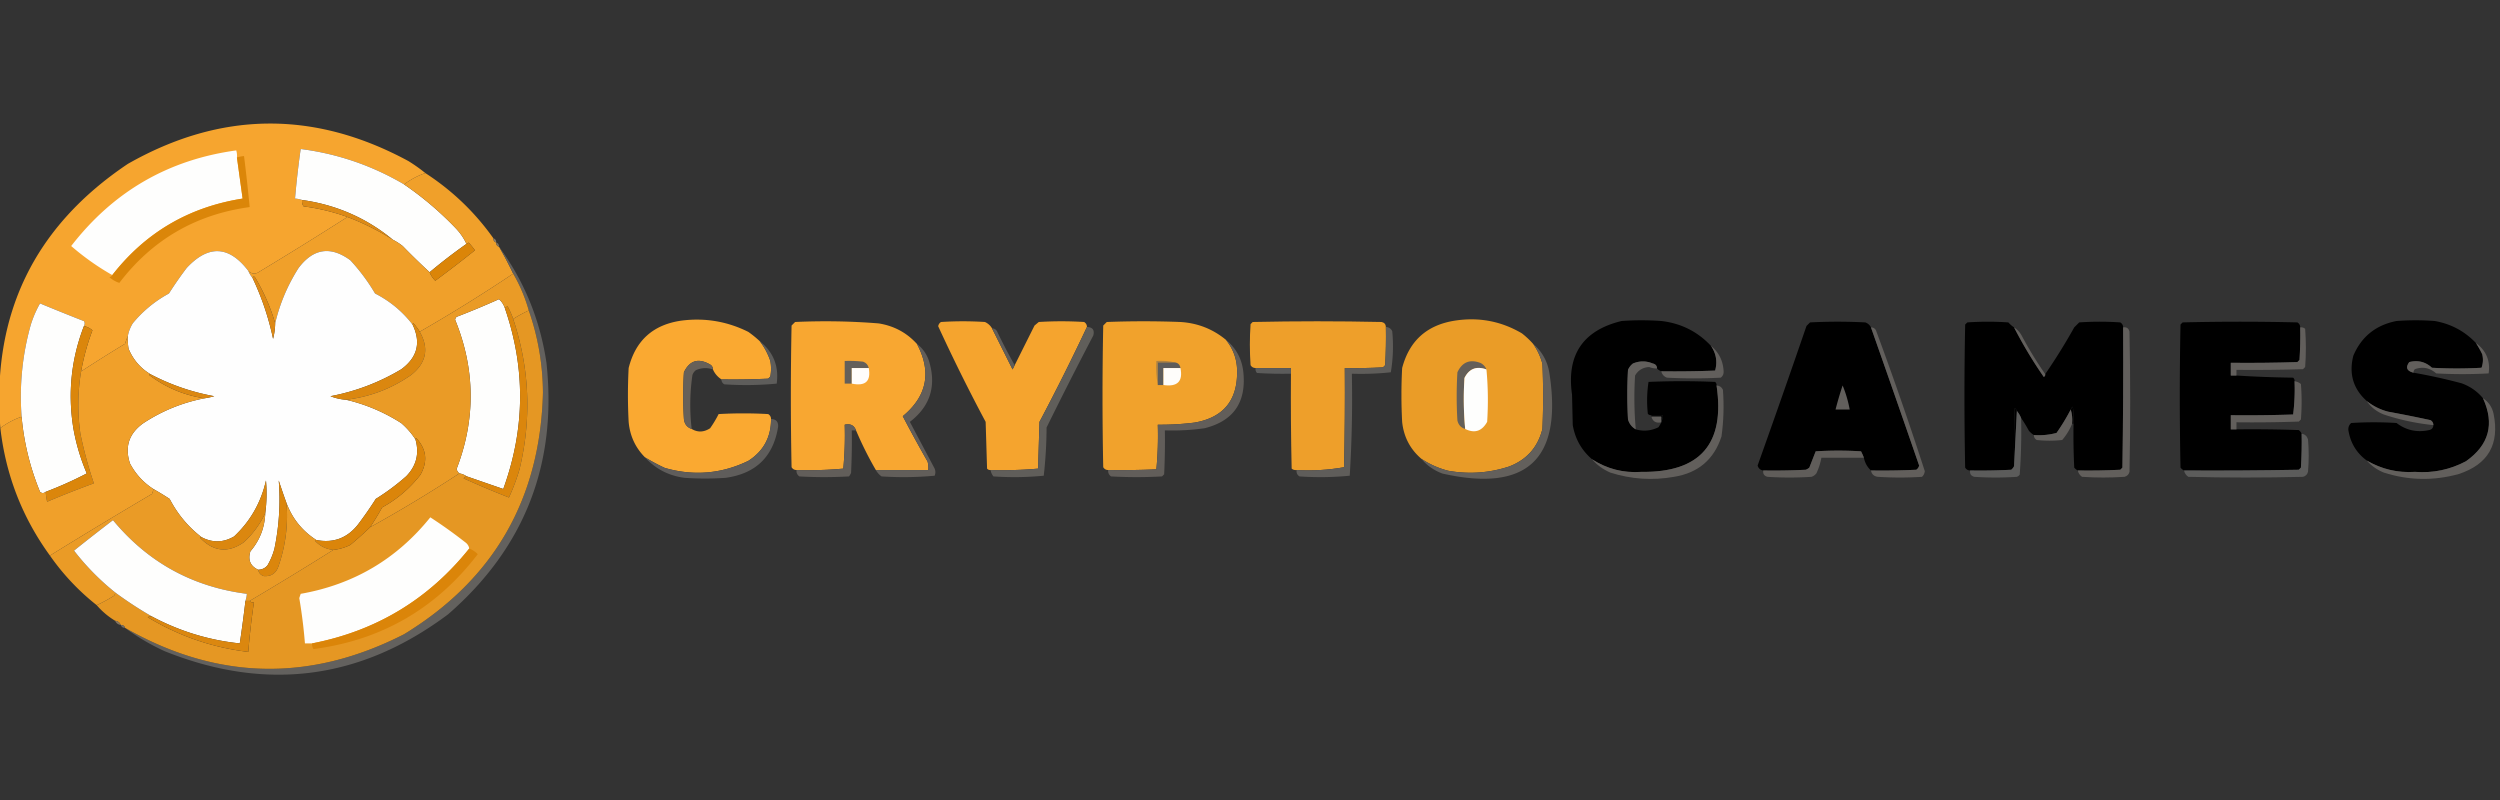
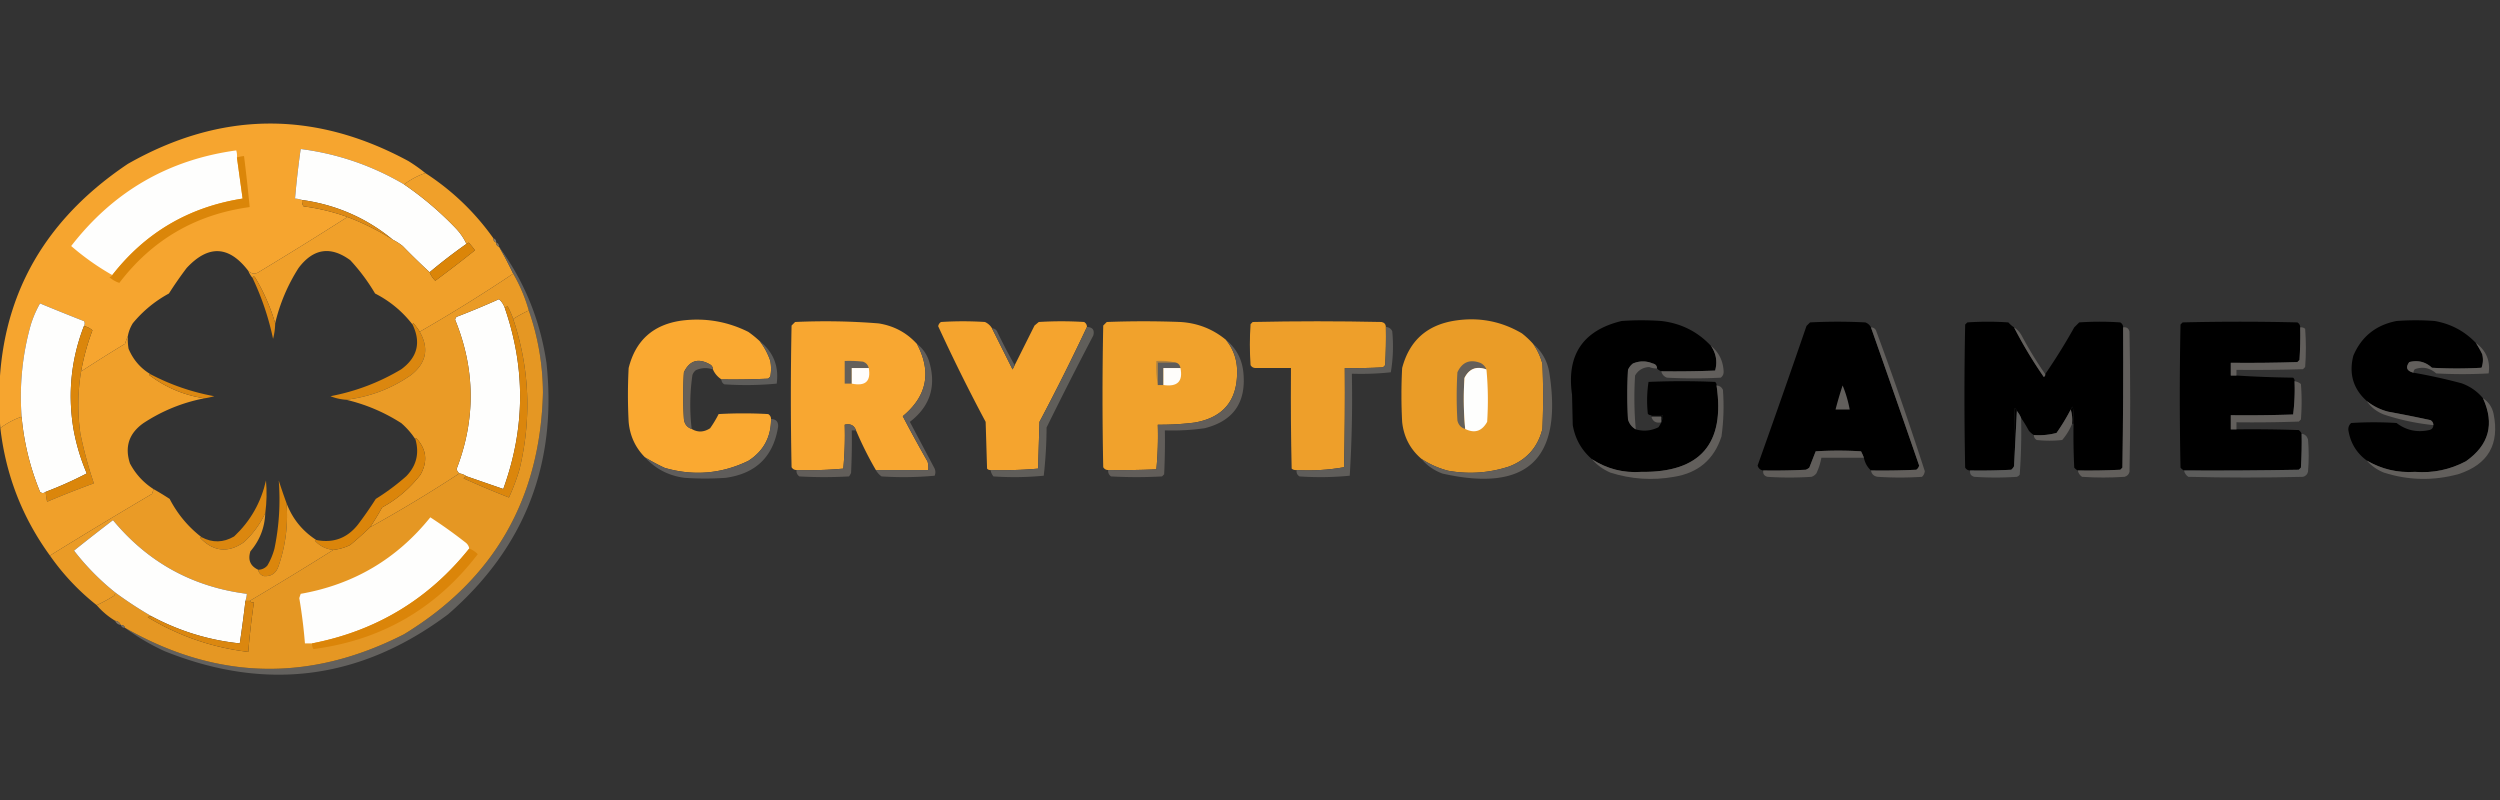
<svg xmlns="http://www.w3.org/2000/svg" xmlns:ns1="http://sodipodi.sourceforge.net/DTD/sodipodi-0.dtd" xmlns:ns2="http://www.inkscape.org/namespaces/inkscape" width="150" height="48" style="clip-rule:evenodd;fill-rule:evenodd;image-rendering:optimizeQuality;shape-rendering:geometricPrecision;text-rendering:geometricPrecision" version="1.1" id="svg77" ns1:docname="crypto.games-orange.svg" ns2:version="1.4 (86a8ad7, 2024-10-11)">
  <rect width="100%" height="100%" fill="#333333" stroke="none" />
  <defs id="defs77" />
  <ns1:namedview id="namedview77" pagecolor="#ffffff" bordercolor="#000000" borderopacity="0.25" ns2:showpageshadow="2" ns2:pageopacity="0.0" ns2:pagecheckerboard="0" ns2:deskcolor="#d1d1d1" ns2:zoom="6.4917353" ns2:cx="91.732021" ns2:cy="25.18587" ns2:window-width="3840" ns2:window-height="2054" ns2:window-x="-11" ns2:window-y="-11" ns2:window-maximized="1" ns2:current-layer="svg77" />
  <g id="g80" transform="matrix(0.085,0,0,0.085,-29.601,-8.443)">
    <g id="g79">
      <path style="opacity:1" fill="#f6a52f" d="m 1732.5,221.5 a 54.135,54.135 0 0 0 -15,8 c -22.56,-13.3 -46.9,-21.633 -73,-25 a 632.12,632.12 0 0 0 -4,35 c 1.72,0.129 3.38,0.462 5,1 -0.21,1.644 0.12,3.144 1,4.5 a 146.725,146.725 0 0 1 31,7.5 2813.407,2813.407 0 0 1 -62,38.5 c -2.85,2.063 -5.51,1.897 -8,-0.5 -13.65,-17.83 -28.15,-18.497 -43.5,-2 a 266.488,266.488 0 0 0 -12.5,18 c -9.86,5.36 -18.36,12.36 -25.5,21 -1.74,2.809 -2.91,5.809 -3.5,9 a 62.738,62.738 0 0 0 -2,5.5 1068.909,1068.909 0 0 0 -31,19.5 164.475,164.475 0 0 1 8,-29 12.777,12.777 0 0 0 -6,-3 c 0.67,-1.347 0.67,-2.514 0,-3.5 a 1766.986,1766.986 0 0 1 -31,-12.5 c -2.66,4.672 -4.83,9.672 -6.5,15 -5.99,21.257 -8.15,42.924 -6.5,65 a 54.11,54.11 0 0 0 -15,8 c -6.29,-79.915 23.71,-142.082 90,-186.5 65.57,-37.264 131.57,-37.931 198,-2 4.24,2.61 8.24,5.443 12,8.5 z" transform="translate(-1084)" id="path2" />
      <path style="opacity:1" fill="#fefefd" d="m 1717.5,229.5 c 13.15,8.968 25.32,19.301 36.5,31 3.14,3.292 5.64,6.958 7.5,11 a 383.354,383.354 0 0 0 -26,20 491.977,491.977 0 0 1 -19,-18.5 43.753,43.753 0 0 0 -7,-4.5 c -18.58,-15.284 -39.92,-24.617 -64,-28 a 20.68,20.68 0 0 0 -5,-1 632.12,632.12 0 0 1 4,-35 c 26.1,3.367 50.44,11.7 73,25 z m -118,-19 c 1.33,9.667 2.67,19.333 4,29 -37.92,5.98 -68.59,23.98 -92,54 -10.26,-5.815 -19.93,-12.649 -29,-20.5 29.71,-38.434 68.55,-60.934 116.5,-67.5 0.49,1.634 0.66,3.301 0.5,5 z" transform="translate(-1084)" id="path3" />
      <path style="opacity:1" fill="#db8609" d="m 1511.5,293.5 c 23.41,-30.02 54.08,-48.02 92,-54 -1.33,-9.667 -2.67,-19.333 -4,-29 a 20.68,20.68 0 0 1 5,-1 c 1.5,11.985 2.83,23.985 4,36 -38.11,5.217 -68.78,23.05 -92,53.5 -2.48,-0.747 -4.81,-2.081 -7,-4 0.92,-0.278 1.58,-0.778 2,-1.5 z" transform="translate(-1084)" id="path4" />
      <path style="opacity:1" fill="#f0a02a" d="m 1732.5,221.5 c 18.95,12.288 34.95,27.621 48,46 -0.07,1.527 0.59,2.527 2,3 -0.07,1.527 0.59,2.527 2,3 a 256.871,256.871 0 0 1 10,19 1114.618,1114.618 0 0 1 -66,41 32.502,32.502 0 0 0 -4.5,-6 c -0.4,0.228 -0.57,0.562 -0.5,1 -7.11,-9.264 -15.94,-16.597 -26.5,-22 A 135.542,135.542 0 0 0 1679.5,283 c -13.91,-10.157 -26.07,-8.324 -36.5,5.5 -7.73,12.126 -13.23,25.126 -16.5,39 a 137.919,137.919 0 0 0 -14,-32 c -0.76,-1.273 -1.42,-1.273 -2,0 a 18.424,18.424 0 0 1 -3,-5 c 2.49,2.397 5.15,2.563 8,0.5 a 2813.407,2813.407 0 0 0 62,-38.5 179.242,179.242 0 0 1 32,16 c 2.43,1.25 4.77,2.75 7,4.5 a 491.977,491.977 0 0 0 19,18.5 c 0.89,2.236 2.22,4.236 4,6 a 864.831,864.831 0 0 0 28,-21.5 55.747,55.747 0 0 0 -4.5,-5.5 c -0.38,0.556 -0.88,0.889 -1.5,1 -1.86,-4.042 -4.36,-7.708 -7.5,-11 -11.18,-11.699 -23.35,-22.032 -36.5,-31 a 54.135,54.135 0 0 1 15,-8 z" transform="translate(-1084)" id="path5" />
      <path style="opacity:1" fill="#dd8a15" d="m 1645.5,240.5 c 24.08,3.383 45.42,12.716 64,28 a 179.242,179.242 0 0 0 -32,-16 146.725,146.725 0 0 0 -31,-7.5 c -0.88,-1.356 -1.21,-2.856 -1,-4.5 z" transform="translate(-1084)" id="path6" />
      <path style="opacity:1" fill="#8d7c67" d="m 1780.5,267.5 c 1.41,0.473 2.07,1.473 2,3 -1.41,-0.473 -2.07,-1.473 -2,-3 z" transform="translate(-1084)" id="path7" />
      <path style="opacity:1" fill="#db8508" d="m 1735.5,291.5 a 383.354,383.354 0 0 1 26,-20 c 0.62,-0.111 1.12,-0.444 1.5,-1 a 55.747,55.747 0 0 1 4.5,5.5 864.831,864.831 0 0 1 -28,21.5 c -1.78,-1.764 -3.11,-3.764 -4,-6 z" transform="translate(-1084)" id="path8" />
      <path style="opacity:1" fill="#80725e" d="m 1782.5,270.5 c 1.41,0.473 2.07,1.473 2,3 -1.41,-0.473 -2.07,-1.473 -2,-3 z" transform="translate(-1084)" id="path9" />
-       <path style="opacity:1" fill="#fefefe" d="m 1607.5,290.5 a 18.424,18.424 0 0 0 3,5 192.348,192.348 0 0 1 14.5,43 c 0.94,-3.614 1.44,-7.28 1.5,-11 3.27,-13.874 8.77,-26.874 16.5,-39 10.43,-13.824 22.59,-15.657 36.5,-5.5 a 135.542,135.542 0 0 1 17.5,23.5 c 10.56,5.403 19.39,12.736 26.5,22 6.06,12.628 3.39,23.128 -8,31.5 -15.49,9.277 -32.16,15.61 -50,19 3.53,1.406 7.2,2.24 11,2.5 13.85,3.235 26.85,8.735 39,16.5 3.95,3.435 7.28,7.268 10,11.5 2.84,9.947 0.67,18.613 -6.5,26 a 158.999,158.999 0 0 1 -21.5,16 266.488,266.488 0 0 1 -12.5,18 c -7.63,9.707 -17.46,13.374 -29.5,11 -9.86,-6.388 -16.86,-15.055 -21,-26 a 455.36,455.36 0 0 1 -5.5,-16 c 1.27,16.115 0.27,32.115 -3,48 a 47.44,47.44 0 0 1 -5,12 c -1.73,1.951 -3.9,2.951 -6.5,3 -5.56,-2.601 -7.4,-6.934 -5.5,-13 6.63,-7.794 10.13,-16.794 10.5,-27 a 103.44,103.44 0 0 0 0.5,-23 c -3.51,15.529 -11.01,28.695 -22.5,39.5 -7.62,4.431 -15.28,4.598 -23,0.5 -9.43,-7.274 -16.93,-16.274 -22.5,-27 -3.78,-2.47 -7.61,-4.803 -11.5,-7 -7.02,-4.526 -12.52,-10.526 -16.5,-18 -3.86,-11.793 -0.69,-21.293 9.5,-28.5 13.27,-8.695 27.6,-14.528 43,-17.5 2.35,-0.338 4.69,-0.838 7,-1.5 a 156.643,156.643 0 0 1 -45,-15.5 c -7.11,-4.28 -12.28,-10.28 -15.5,-18 -0.5,-2.982 -0.66,-5.982 -0.5,-9 0.59,-3.191 1.76,-6.191 3.5,-9 7.14,-8.64 15.64,-15.64 25.5,-21 a 266.488,266.488 0 0 1 12.5,-18 c 15.35,-16.497 29.85,-15.83 43.5,2 z" transform="translate(-1084)" id="path10" />
      <path style="opacity:1" fill="#dd8915" d="m 1626.5,327.5 c -0.06,3.72 -0.56,7.386 -1.5,11 a 192.348,192.348 0 0 0 -14.5,-43 c 0.58,-1.273 1.24,-1.273 2,0 a 137.919,137.919 0 0 1 14,32 z" transform="translate(-1084)" id="path11" />
      <path style="opacity:1" fill="#63615e" d="m 1784.5,273.5 c 17.87,24.411 29.04,51.744 33.5,82 7.64,71.449 -15.53,130.616 -69.5,177.5 -61.68,46.112 -128.35,54.778 -200,26 -10.02,-4.566 -19.36,-10.066 -28,-16.5 64.77,37.018 130.44,38.518 197,4.5 63.48,-38.753 96.14,-95.587 98,-170.5 -0.14,-20.008 -3.47,-39.341 -10,-58 -2.6,-9.186 -6.26,-17.852 -11,-26 a 256.871,256.871 0 0 0 -10,-19 z" transform="translate(-1084)" id="path12" />
      <path style="opacity:1" fill="#fefefd" d="m 1788.5,316.5 c 14.83,42.743 14.49,85.41 -1,128 -8.65,-2.99 -17.32,-5.99 -26,-9 -1.43,-1.037 -3.1,-1.704 -5,-2 -0.89,-0.761 -1.56,-1.761 -2,-3 13.62,-35.315 13.28,-70.481 -1,-105.5 a 3.92,3.92 0 0 1 1,-2 592.69,592.69 0 0 0 30,-12.5 c 1.85,1.719 3.19,3.719 4,6 z m -297,13 c -8.98,23.244 -11.48,47.244 -7.5,72 a 143.762,143.762 0 0 0 9.5,32 265.548,265.548 0 0 1 -29,13 c -1.36,1.126 -2.69,1.126 -4,0 -7,-17.013 -11.34,-34.68 -13,-53 -1.65,-22.076 0.51,-43.743 6.5,-65 1.67,-5.328 3.84,-10.328 6.5,-15 10.29,4.264 20.63,8.431 31,12.5 0.67,0.986 0.67,2.153 0,3.5 z" transform="translate(-1084)" id="path13" />
      <path style="opacity:1" fill="#db860c" d="m 1794.5,324.5 c 11.6,34.844 13.1,70.177 4.5,106 a 144.655,144.655 0 0 1 -7.5,20 672.499,672.499 0 0 1 -32,-13.5 c 0.54,-0.717 1.21,-1.217 2,-1.5 8.68,3.01 17.35,6.01 26,9 15.49,-42.59 15.83,-85.257 1,-128 0.65,-0.304 1.32,-0.637 2,-1 a 53.74,53.74 0 0 1 4,9 z" transform="translate(-1084)" id="path14" />
      <path style="opacity:1" fill="#db860b" d="m 1491.5,329.5 c 2.26,0.462 4.26,1.462 6,3 a 164.475,164.475 0 0 0 -8,29 c -2.42,14.577 -2.59,29.243 -0.5,44 a 297.566,297.566 0 0 0 9.5,35 718.577,718.577 0 0 0 -33,13 51.412,51.412 0 0 1 -1,-7 265.548,265.548 0 0 0 29,-13 143.762,143.762 0 0 1 -9.5,-32 c -3.98,-24.756 -1.48,-48.756 7.5,-72 z" transform="translate(-1084)" id="path15" />
      <path style="opacity:1" fill="#db870f" d="m 1728.5,333.5 c 6.73,11.762 4.73,21.929 -6,30.5 -13.88,9.683 -29.22,15.516 -46,17.5 -3.8,-0.26 -7.47,-1.094 -11,-2.5 17.84,-3.39 34.51,-9.723 50,-19 11.39,-8.372 14.06,-18.872 8,-31.5 -0.07,-0.438 0.1,-0.772 0.5,-1 a 32.502,32.502 0 0 1 4.5,6 z" transform="translate(-1084)" id="path16" />
      <path style="opacity:1" fill="#f0a02a" d="m 1522.5,336.5 c -0.16,3.018 0,6.018 0.5,9 3.22,7.72 8.39,13.72 15.5,18 -0.44,-0.065 -0.77,0.101 -1,0.5 11.61,8.805 24.61,14.305 39,16.5 -15.4,2.972 -29.73,8.805 -43,17.5 -10.19,7.207 -13.36,16.707 -9.5,28.5 3.98,7.474 9.48,13.474 16.5,18 -0.09,0.998 -0.42,2.165 -1,3.5 a 3883.83,3883.83 0 0 0 -72,43.5 c -19.49,-26.787 -31.16,-56.787 -35,-90 a 54.11,54.11 0 0 1 15,-8 c 1.66,18.32 6,35.987 13,53 1.31,1.126 2.64,1.126 4,0 0.17,2.361 0.51,4.694 1,7 a 718.577,718.577 0 0 1 33,-13 297.566,297.566 0 0 1 -9.5,-35 c -2.09,-14.757 -1.92,-29.423 0.5,-44 a 1068.909,1068.909 0 0 1 31,-19.5 62.738,62.738 0 0 1 2,-5.5 z" transform="translate(-1084)" id="path17" />
      <path style="opacity:1" fill="#dc8811" d="m 1538.5,363.5 a 156.643,156.643 0 0 0 45,15.5 52.594,52.594 0 0 1 -7,1.5 c -14.39,-2.195 -27.39,-7.695 -39,-16.5 0.23,-0.399 0.56,-0.565 1,-0.5 z" transform="translate(-1084)" id="path18" />
      <path style="opacity:1" fill="#ea9b26" d="m 1794.5,292.5 c 4.74,8.148 8.4,16.814 11,26 a 87.87,87.87 0 0 0 -11,6 53.74,53.74 0 0 0 -4,-9 c -0.68,0.363 -1.35,0.696 -2,1 -0.81,-2.281 -2.15,-4.281 -4,-6 a 592.69,592.69 0 0 1 -30,12.5 3.92,3.92 0 0 0 -1,2 c 14.28,35.019 14.62,70.185 1,105.5 0.44,1.239 1.11,2.239 2,3 a 995.574,995.574 0 0 1 -63,38 c 2.98,-4.5 5.81,-9.167 8.5,-14 10.57,-5.79 19.57,-13.457 27,-23 5.36,-9.444 4.36,-18.111 -3,-26 -0.4,0.228 -0.57,0.562 -0.5,1 -2.72,-4.232 -6.05,-8.065 -10,-11.5 -12.15,-7.765 -25.15,-13.265 -39,-16.5 16.78,-1.984 32.12,-7.817 46,-17.5 10.73,-8.571 12.73,-18.738 6,-30.5 a 1114.618,1114.618 0 0 0 66,-41 z" transform="translate(-1084)" id="path19" />
      <path style="opacity:1" fill="#e59723" d="m 1805.5,318.5 c 6.53,18.659 9.86,37.992 10,58 -1.86,74.913 -34.52,131.747 -98,170.5 -66.56,34.018 -132.23,32.518 -197,-4.5 -0.47,-1.406 -1.47,-2.073 -3,-2 -0.76,-1.762 -2.1,-2.762 -4,-3 -4.89,-2.954 -9.22,-6.621 -13,-11 4.11,-1.888 8.11,-4.054 12,-6.5 0.75,-0.671 1.09,-1.504 1,-2.5 a 270.711,270.711 0 0 0 26,17 4.939,4.939 0 0 0 -3,0.5 c 21.91,13.247 45.58,21.414 71,24.5 a 547.695,547.695 0 0 1 4,-35 c -1.29,0.237 -2.29,-0.096 -3,-1 a 2575.956,2575.956 0 0 0 59,-36 35.533,35.533 0 0 0 12,-3.5 c 4.84,-4.003 9.5,-8.17 14,-12.5 a 995.574,995.574 0 0 0 63,-38 c 1.9,0.296 3.57,0.963 5,2 -0.79,0.283 -1.46,0.783 -2,1.5 a 672.499,672.499 0 0 0 32,13.5 144.655,144.655 0 0 0 7.5,-20 c 8.6,-35.823 7.1,-71.156 -4.5,-106 a 87.87,87.87 0 0 1 11,-6 z" transform="translate(-1084)" id="path20" />
      <path style="opacity:1" fill="#db850a" d="m 1693.5,471.5 c -4.5,4.33 -9.16,8.497 -14,12.5 a 35.533,35.533 0 0 1 -12,3.5 c -5.14,-0.568 -9.47,-2.735 -13,-6.5 0.23,-0.399 0.56,-0.565 1,-0.5 12.04,2.374 21.87,-1.293 29.5,-11 a 266.488,266.488 0 0 0 12.5,-18 158.999,158.999 0 0 0 21.5,-16 c 7.17,-7.387 9.34,-16.053 6.5,-26 -0.07,-0.438 0.1,-0.772 0.5,-1 7.36,7.889 8.36,16.556 3,26 -7.43,9.543 -16.43,17.21 -27,23 a 212.61,212.61 0 0 1 -8.5,14 z" transform="translate(-1084)" id="path21" />
      <path style="opacity:1" fill="#db870f" d="m 1619.5,461.5 c -3.63,7.741 -8.63,14.575 -15,20.5 -11.08,7.849 -21.42,6.849 -31,-3 0.23,-0.399 0.56,-0.565 1,-0.5 7.72,4.098 15.38,3.931 23,-0.5 11.49,-10.805 18.99,-23.971 22.5,-39.5 0.69,7.695 0.52,15.361 -0.5,23 z" transform="translate(-1084)" id="path22" />
      <path style="opacity:1" fill="#db860c" d="m 1634.5,454.5 c 1.21,15.072 -0.62,29.738 -5.5,44 -1.68,5.379 -5.18,7.879 -10.5,7.5 -2.25,-0.748 -3.58,-2.248 -4,-4.5 2.6,-0.049 4.77,-1.049 6.5,-3 a 47.44,47.44 0 0 0 5,-12 c 3.27,-15.885 4.27,-31.885 3,-48 a 455.36,455.36 0 0 0 5.5,16 z" transform="translate(-1084)" id="path23" />
      <path style="opacity:1" fill="#ea9b26" d="m 1540.5,444.5 c 3.89,2.197 7.72,4.53 11.5,7 5.57,10.726 13.07,19.726 22.5,27 -0.44,-0.065 -0.77,0.101 -1,0.5 9.58,9.849 19.92,10.849 31,3 6.37,-5.925 11.37,-12.759 15,-20.5 -0.37,10.206 -3.87,19.206 -10.5,27 -1.9,6.066 -0.06,10.399 5.5,13 0.42,2.252 1.75,3.752 4,4.5 5.32,0.379 8.82,-2.121 10.5,-7.5 4.88,-14.262 6.71,-28.928 5.5,-44 4.14,10.945 11.14,19.612 21,26 -0.44,-0.065 -0.77,0.101 -1,0.5 3.53,3.765 7.86,5.932 13,6.5 a 2575.956,2575.956 0 0 1 -59,36 h -3 c 0.54,-1.617 0.87,-3.284 1,-5 -38.38,-4.937 -69.88,-22.27 -94.5,-52 a 1400.01,1400.01 0 0 0 -27.5,21.5 173.698,173.698 0 0 0 29,29.5 c 0.09,0.996 -0.25,1.829 -1,2.5 a 104.377,104.377 0 0 1 -12,6.5 164.607,164.607 0 0 1 -33,-35 3883.83,3883.83 0 0 1 72,-43.5 c 0.58,-1.335 0.91,-2.502 1,-3.5 z" transform="translate(-1084)" id="path24" />
      <path style="opacity:1" fill="#fefefd" d="m 1763.5,486.5 c -28.71,35.864 -65.71,58.197 -111,67 h -5 a 367.012,367.012 0 0 0 -4,-32 c 0.33,-1 0.67,-2 1,-3 37.35,-6.584 67.85,-24.584 91.5,-54 a 338.666,338.666 0 0 1 24.5,17.5 c 1.64,1.129 2.64,2.629 3,4.5 z m -158,37 a 915.02,915.02 0 0 1 -4,30 c -21.9,-2.301 -42.57,-8.635 -62,-19 a 270.711,270.711 0 0 1 -26,-17 173.698,173.698 0 0 1 -29,-29.5 1400.01,1400.01 0 0 1 27.5,-21.5 c 24.62,29.73 56.12,47.063 94.5,52 a 20.643,20.643 0 0 1 -1,5 z" transform="translate(-1084)" id="path25" />
      <path style="opacity:1" fill="#db8509" d="m 1763.5,486.5 c 2.25,0.915 4.25,2.248 6,4 -29.42,38.44 -68.09,60.773 -116,67 a 6.809,6.809 0 0 1 -1,-4 c 45.29,-8.803 82.29,-31.136 111,-67 z" transform="translate(-1084)" id="path26" />
      <path style="opacity:1" fill="#db870f" d="m 1605.5,523.5 h 3 c 0.71,0.904 1.71,1.237 3,1 a 547.695,547.695 0 0 0 -4,35 c -25.42,-3.086 -49.09,-11.253 -71,-24.5 a 4.939,4.939 0 0 1 3,-0.5 c 19.43,10.365 40.1,16.699 62,19 a 915.02,915.02 0 0 0 4,-30 z" transform="translate(-1084)" id="path27" />
      <path style="opacity:1" fill="#8a775e" d="m 1513.5,537.5 c 1.9,0.238 3.24,1.238 4,3 -1.9,-0.238 -3.24,-1.238 -4,-3 z" transform="translate(-1084)" id="path28" />
      <path style="opacity:1" fill="#756d63" d="m 1517.5,540.5 c 1.53,-0.073 2.53,0.594 3,2 -1.53,0.073 -2.53,-0.594 -3,-2 z" transform="translate(-1084)" id="path29" />
    </g>
    <g id="g78" transform="translate(0,-5.898)">
      <path style="opacity:1" fill="#faa931" d="m 884.503,346.017 c 3.25,4.167 5.75,8.833 7.5,14 a 30.35,30.35 0 0 1 0,11 l -1.5,1.5 c -10.99,0.5 -21.99,0.667 -33,0.5 -2.7,-1.734 -4.7,-4.068 -6,-7 -0.01,-1.517 -0.68,-2.684 -2,-3.5 -8.27,-4.737 -14.44,-2.904 -18.5,5.5 -0.67,11 -0.67,22 0,33 0.43,3.572 2.27,5.905 5.5,7 4.24,2.536 8.58,2.37 13,-0.5 2.26,-3.2 4.26,-6.533 6,-10 11.67,-0.667 23.33,-0.667 35,0 1.32,0.816 1.99,1.983 2,3.5 0.03,12.774 -5.3,22.607 -16,29.5 -18.97,9.2 -38.63,10.867 -59,5 a 138.68,138.68 0 0 1 -14,-7.5 c -6.8,-6.857 -10.63,-15.19 -11.5,-25 a 359.455,359.455 0 0 1 0,-38 c 4.88,-19.539 17.38,-30.706 37.5,-33.5 16.52,-2.07 32.19,0.597 47,8 a 76.126,76.126 0 0 1 8,6.5 z" id="path30" />
      <path style="opacity:1" fill="#ea9c27" d="m 1430.503,348.017 c 2.94,4.223 5.11,8.89 6.5,14 a 526.62,526.62 0 0 1 0,46 c -3.24,12.906 -11.07,21.74 -23.5,26.5 -14.06,4.606 -28.39,5.606 -43,3 -6.89,-1.782 -13.22,-4.615 -19,-8.5 -7.9,-6.79 -12.4,-15.456 -13.5,-26 a 359.455,359.455 0 0 1 0,-38 c 5.08,-19.315 17.58,-30.482 37.5,-33.5 16.8,-2.548 32.46,0.452 47,9 a 59.403,59.403 0 0 1 8,7.5 z" id="path31" />
      <path style="opacity:1" fill="#f5a42e" d="m 1048.503,337.017 c 4.82,9.64 9.65,19.307 14.5,29 a 598.85,598.85 0 0 1 1.5,-3 c 4.65,-9.307 9.32,-18.64 14,-28 l 3,-2.5 c 10.67,-0.667 21.33,-0.667 32,0 1.32,0.816 1.99,1.983 2,3.5 a 1576.694,1576.694 0 0 1 -33.5,67 c -0.33,11 -0.67,22 -1,33 a 285.58,285.58 0 0 1 -33.5,1 c -1,0.086 -1.83,-0.248 -2.5,-1 -0.33,-11 -0.67,-22 -1,-33 -11.84,-22.173 -23,-44.673 -33.5,-67.5 0.25,-1.326 0.92,-2.326 2,-3 a 240.38,240.38 0 0 1 31,0 c 2.16,0.996 3.83,2.496 5,4.5 z" id="path32" />
      <path style="opacity:1" fill="#f1a22c" d="m 1213.503,345.017 c 5.43,6.622 8.1,14.288 8,23 -0.01,20.185 -10.01,32.018 -30,35.5 a 194.43,194.43 0 0 1 -26,1.5 c 0.32,10.582 -0.01,21.082 -1,31.5 -11.33,0.5 -22.66,0.667 -34,0.5 -1.52,-0.011 -2.68,-0.677 -3.5,-2 -0.67,-33.333 -0.67,-66.667 0,-100 0.83,-0.833 1.67,-1.667 2.5,-2.5 17.33,-0.667 34.67,-0.667 52,0 12.1,0.751 22.77,4.918 32,12.5 z" id="path33" />
      <path style="opacity:1" fill="#ee9f2a" d="m 1326.503,336.017 c 0.17,9.006 0,18.006 -0.5,27 l -1.5,1.5 c -8.99,0.5 -17.99,0.666 -27,0.5 0.17,23.336 0,46.669 -0.5,70 -10.91,1.964 -22.08,2.631 -33.5,2 -1.32,0.17 -2.49,-0.163 -3.5,-1 -0.5,-22.331 -0.67,-44.664 -0.5,-67 v -4 h -25 c -1.52,-0.011 -2.68,-0.677 -3.5,-2 -0.67,-9.667 -0.67,-19.333 0,-29 l 1.5,-1.5 c 30.33,-0.667 60.67,-0.667 91,0 1.93,0.422 2.93,1.589 3,3.5 z" id="path34" />
      <path style="opacity:1" fill="#f8a731" d="m 995.503,348.017 c 10.47,19.769 7.14,36.769 -10,51 a 938.852,938.852 0 0 0 17.5,32 c 0.5,1.973 0.66,3.973 0.5,6 h -37 a 246.685,246.685 0 0 1 -14,-28 c -1.35,-3.595 -4.02,-4.928 -8,-4 0.31,10.386 -0.02,20.719 -1,31 a 273.104,273.104 0 0 1 -33,1 c -1.52,-0.011 -2.68,-0.677 -3.5,-2 -0.67,-33.333 -0.67,-66.667 0,-100 0.83,-0.833 1.67,-1.667 2.5,-2.5 19.7,-0.91 39.37,-0.576 59,1 10.8,1.727 19.8,6.561 27,14.5 z" id="path35" />
      <path style="opacity:1" fill="#605e5a" d="m 1115.503,336.017 c 3.99,0.152 5.49,2.152 4.5,6 a 2928.388,2928.388 0 0 0 -33,65 c -0.04,11.43 -0.71,22.763 -2,34 a 212.906,212.906 0 0 1 -35.5,0.5 c -1.08,-1.33 -1.75,-2.83 -2,-4.5 a 285.58,285.58 0 0 0 33.5,-1 c 0.33,-11 0.67,-22 1,-33 11.7,-22.077 22.87,-44.41 33.5,-67 z" id="path36" />
      <path style="opacity:1" fill="#5f5d5a" d="m 1326.503,336.017 c 2.08,0.124 3.58,1.124 4.5,3 0.95,9.767 0.61,19.434 -1,29 -9.08,0.985 -18.25,1.318 -27.5,1 0.48,24.09 -0.02,48.09 -1.5,72 a 212.906,212.906 0 0 1 -35.5,0.5 c -1.61,-1.049 -2.27,-2.549 -2,-4.5 11.42,0.631 22.59,-0.036 33.5,-2 0.5,-23.331 0.67,-46.664 0.5,-70 9.01,0.166 18.01,0 27,-0.5 l 1.5,-1.5 c 0.5,-8.994 0.67,-17.994 0.5,-27 z m -278,1 c 1.52,0.011 2.68,0.677 3.5,2 a 405.935,405.935 0 0 0 12.5,24 c -0.49,0.973 -0.99,1.973 -1.5,3 -4.85,-9.693 -9.68,-19.36 -14.5,-29 z" id="path37" />
      <path style="opacity:1" fill="#625e5a" d="m 1213.503,345.017 c 7.57,6.14 11.74,14.14 12.5,24 1.76,20.655 -7.41,33.488 -27.5,38.5 a 160.6,160.6 0 0 1 -28,1.5 c 0.17,10.339 0,20.672 -0.5,31 l -1.5,1.5 c -12,0.667 -24,0.667 -36,0 -1.54,-1.11 -2.2,-2.61 -2,-4.5 11.34,0.167 22.67,0 34,-0.5 a 252.106,252.106 0 0 0 1,-31.5 c 8.7,0.081 17.37,-0.419 26,-1.5 19.99,-3.482 29.99,-15.315 30,-35.5 0.1,-8.712 -2.57,-16.378 -8,-23 z" id="path38" />
      <path style="opacity:1" fill="#5e5d5b" d="m 884.503,346.017 c 9.68,7.692 13.68,17.692 12,30 a 228.672,228.672 0 0 1 -37,0.5 c -1.32,-0.816 -1.99,-1.983 -2,-3.5 11.01,0.167 22.01,0 33,-0.5 l 1.5,-1.5 a 30.35,30.35 0 0 0 0,-11 c -1.75,-5.167 -4.25,-9.833 -7.5,-14 z" id="path39" />
      <path style="opacity:1" fill="#625e5a" d="m 995.503,348.017 c 4.04,3.054 6.87,7.054 8.5,12 5.39,17.646 0.89,31.979 -13.5,43 5.83,11 11.67,22 17.5,33 0.67,1.667 0.67,3.333 0,5 a 237.398,237.398 0 0 1 -37.5,0.5 13.451,13.451 0 0 1 -4,-4.5 h 37 c 0.16,-2.027 0,-4.027 -0.5,-6 a 938.852,938.852 0 0 1 -17.5,-32 c 17.14,-14.231 20.47,-31.231 10,-51 z" id="path40" />
      <path style="opacity:1" fill="#63605c" d="m 1430.503,348.017 c 6.41,5.485 10.25,12.485 11.5,21 9.24,60.425 -15.92,83.925 -75.5,70.5 -6.01,-2.196 -11.01,-5.696 -15,-10.5 5.78,3.885 12.11,6.718 19,8.5 14.61,2.606 28.94,1.606 43,-3 12.43,-4.76 20.26,-13.594 23.5,-26.5 a 526.62,526.62 0 0 0 0,-46 c -1.39,-5.11 -3.56,-9.777 -6.5,-14 z" id="path41" />
      <path style="opacity:1" fill="#666059" d="m 851.503,366.017 c -4.04,-1.401 -8.04,-1.234 -12,0.5 a 7.014,7.014 0 0 0 -2.5,3.5 146.927,146.927 0 0 0 -0.5,38 c -3.23,-1.095 -5.07,-3.428 -5.5,-7 -0.67,-11 -0.67,-22 0,-33 4.06,-8.404 10.23,-10.237 18.5,-5.5 1.32,0.816 1.99,1.983 2,3.5 z" id="path42" />
      <path style="opacity:1" fill="#635f5a" d="m 961.503,365.017 h -12 v 11 h -5 v -16 c 4.35,-0.166 8.68,10e-4 13,0.5 2.14,0.792 3.48,2.292 4,4.5 z" id="path43" />
      <path style="opacity:1" fill="#b08340" d="m 1177.503,361.017 h -12 v 16 c -0.99,-5.475 -1.32,-11.142 -1,-17 4.53,-0.318 8.87,0.015 13,1 z" id="path44" />
      <path style="opacity:1" fill="#5d5c5b" d="m 1177.503,361.017 c 2.33,0.333 3.67,1.667 4,4 h -12 v 12 h -4 v -16 z" id="path45" />
      <path style="opacity:1" fill="#645f59" d="m 1397.503,366.017 c -7.04,-2.556 -12.21,-0.556 -15.5,6 -0.79,12.046 -0.63,24.046 0.5,36 -2.95,-0.859 -4.79,-2.859 -5.5,-6 a 287.813,287.813 0 0 1 0,-34 c 3.44,-7.3 8.94,-9.467 16.5,-6.5 1.88,1.049 3.22,2.549 4,4.5 z" id="path46" />
      <path style="opacity:1" fill="#fffdfb" d="m 961.503,365.017 c 1.65,9.339 -2.35,13.005 -12,11 v -11 z" id="path47" />
      <path style="opacity:1" fill="#fefdfb" d="m 1181.503,365.017 c 1.91,9.423 -2.09,13.423 -12,12 v -12 z" id="path48" />
-       <path style="opacity:1" fill="#5c5c5b" d="m 1234.503,365.017 h 25 v 4 c -8.01,0.166 -16.01,0 -24,-0.5 -0.84,-1.011 -1.17,-2.178 -1,-3.5 z" id="path49" />
      <path style="opacity:1" fill="#fefefd" d="m 1397.503,366.017 c 1.15,12.258 1.31,24.591 0.5,37 -3.71,6.626 -8.87,8.292 -15.5,5 a 225.275,225.275 0 0 1 -0.5,-36 c 3.29,-6.556 8.46,-8.556 15.5,-6 z" id="path50" />
      <path style="opacity:1" fill="#5f5d5b" d="m 892.503,401.017 c 3.56,0.064 5.23,1.897 5,5.5 -3.36,21.024 -15.69,33.024 -37,36 -9.67,0.667 -19.33,0.667 -29,0 -11.23,-1.444 -20.56,-6.278 -28,-14.5 a 138.68,138.68 0 0 0 14,7.5 c 20.37,5.867 40.03,4.2 59,-5 10.7,-6.893 16.03,-16.726 16,-29.5 z" id="path51" />
      <path style="opacity:1" fill="#625e5a" d="m 952.503,409.017 h -3 c 0.17,10.006 0,20.006 -0.5,30 -0.37,0.916 -0.87,1.75 -1.5,2.5 -11.67,0.667 -23.33,0.667 -35,0 -1.54,-1.11 -2.2,-2.61 -2,-4.5 11.02,0.332 22.02,-0.001 33,-1 a 248.299,248.299 0 0 0 1,-31 c 3.98,-0.928 6.65,0.405 8,4 z" id="path52" />
      <g id="g77" transform="translate(1237.421,-435.189)">
        <path style="opacity:1;fill:#000000;fill-opacity:1" fill="#ed9e28" d="m 1402.5,784.5 c 3.73,5.376 4.73,11.209 3,17.5 -12.66,0.5 -25.33,0.667 -38,0.5 -1.21,-0.432 -2.21,-1.099 -3,-2 -0.07,-1.911 -1.07,-3.078 -3,-3.5 -4.69,-1.932 -9.36,-1.932 -14,0 a 11.477,11.477 0 0 0 -3.5,4.5 304.978,304.978 0 0 0 0,35 c 0.91,3.072 2.74,5.405 5.5,7 5.48,1.552 10.82,1.052 16,-1.5 a 18.311,18.311 0 0 0 2,-3.5 v -1 c 0.93,-1.068 1.27,-2.401 1,-4 h -8 c -1,0.086 -1.83,-0.248 -2.5,-1 -0.81,-7.58 -0.65,-15.08 0.5,-22.5 15.67,-0.667 31.33,-0.667 47,0 0.75,0.671 1.09,1.504 1,2.5 6.15,41.178 -11.52,61.511 -53,61 -12.77,0.892 -24.43,-2.108 -35,-9 -7.32,-6.303 -11.82,-14.303 -13.5,-24 -0.17,-7.167 -0.33,-14.333 -0.5,-21.5 -4,-28.037 7.67,-45.37 35,-52 9.33,-0.667 18.67,-0.667 28,0 13.91,1.621 25.58,7.454 35,17.5 z" transform="translate(-1084)" id="path53" />
        <path style="opacity:1;fill:#000000;fill-opacity:1" fill="#ed9e29" d="m 1942.5,782.5 a 69.686,69.686 0 0 1 4.5,8 c 0.78,3.26 0.62,6.427 -0.5,9.5 -11.67,0.667 -23.33,0.667 -35,0 -4.55,-4.197 -9.88,-5.53 -16,-4 -2.79,3.774 -1.79,6.274 3,7.5 a 393.206,393.206 0 0 1 34,7.5 c 6.01,2.196 11.01,5.696 15,10.5 8.33,18.162 4.33,32.996 -12,44.5 -11.24,5.965 -23.24,8.465 -36,7.5 -12.21,0.779 -23.55,-1.887 -34,-8 -7.24,-5.299 -11.57,-12.465 -13,-21.5 -0.15,-2.034 0.52,-3.701 2,-5 10.67,-0.667 21.33,-0.667 32,0 6.84,5.187 14.5,6.854 23,5 1.93,-0.422 2.93,-1.589 3,-3.5 -0.01,-1.517 -0.68,-2.684 -2,-3.5 a 935.882,935.882 0 0 0 -30,-6 c -5.58,-1.464 -10.58,-3.964 -15,-7.5 -9.57,-8.554 -12.74,-19.221 -9.5,-32 5.74,-13.479 15.91,-21.646 30.5,-24.5 9,-0.667 18,-0.667 27,0 11.46,2.059 21.13,7.226 29,15.5 z" transform="translate(-1084)" id="path54" />
        <path style="opacity:1;fill:#000000;fill-opacity:1" fill="#ed9f28" d="m 1515.5,771.5 c 11.42,32.434 22.76,64.934 34,97.5 -0.26,1.261 -0.93,2.261 -2,3 -10.66,0.5 -21.33,0.667 -32,0.5 -2.58,-2.352 -4.25,-5.352 -5,-9 -0.57,-1.53 -1.23,-3.03 -2,-4.5 a 256.122,256.122 0 0 0 -32,0 c -1.5,3.817 -3,7.65 -4.5,11.5 a 9.39,9.39 0 0 1 -2.5,1.5 c -9.99,0.5 -19.99,0.666 -30,0.5 -2.1,-0.26 -3.43,-1.426 -4,-3.5 11.7,-32.758 23.2,-65.591 34.5,-98.5 0.83,-0.833 1.67,-1.667 2.5,-2.5 13,-0.667 26,-0.667 39,0 1.82,0.66 3.16,1.827 4,3.5 z" transform="translate(-1084)" id="path55" />
        <path style="opacity:1;fill:#000000;fill-opacity:1" fill="#ed9e28" d="m 1616.5,771.5 a 310.234,310.234 0 0 0 21,35 c 0.8,-0.457 1.13,-1.124 1,-2 a 409.53,409.53 0 0 0 20.5,-33 c 1.17,-1.167 2.33,-2.333 3.5,-3.5 9.67,-0.667 19.33,-0.667 29,0 1.32,0.816 1.99,1.983 2,3.5 0.17,33.002 0,66.002 -0.5,99 l -1.5,1.5 c -9.99,0.5 -19.99,0.666 -30,0.5 -0.96,-0.453 -1.79,-1.119 -2.5,-2 -0.5,-10.328 -0.67,-20.661 -0.5,-31 0.17,-4.014 0,-8.014 -0.5,-12 -0.72,0.544 -1.22,1.211 -1.5,2 a 139.801,139.801 0 0 1 -10,16.5 c -5.21,1.397 -10.54,1.897 -16,1.5 -1.29,-0.79 -2.46,-1.79 -3.5,-3 a 90.565,90.565 0 0 0 -5.5,-9 19.031,19.031 0 0 0 -3,-5 c -0.28,-0.789 -0.78,-1.456 -1.5,-2 -0.5,13.663 -0.67,27.329 -0.5,41 -0.45,0.958 -1.12,1.792 -2,2.5 -9.66,0.5 -19.33,0.666 -29,0.5 -1.52,-0.011 -2.68,-0.677 -3.5,-2 -0.67,-33.667 -0.67,-67.333 0,-101 l 1.5,-1.5 c 9.67,-0.667 19.33,-0.667 29,0 a 19.738,19.738 0 0 0 4,3.5 z m 202,0 c 0.17,7.674 0,15.341 -0.5,23 l -1.5,1.5 c -15.66,0.5 -31.33,0.667 -47,0.5 v 9 h 4 c 13.16,0.831 26.49,1.331 40,1.5 0.75,0.671 1.09,1.504 1,2.5 0.32,7.92 -0.02,15.753 -1,23.5 -14.66,0.5 -29.33,0.667 -44,0.5 v 10 h 4 c 14.67,-0.167 29.34,0 44,0.5 0.88,0.708 1.55,1.542 2,2.5 0.17,8.007 0,16.007 -0.5,24 l -1.5,1.5 c -27,0.5 -54,0.667 -81,0.5 -0.96,-0.453 -1.79,-1.119 -2.5,-2 -0.67,-33.667 -0.67,-67.333 0,-101 l 1.5,-1.5 c 27,-0.667 54,-0.667 81,0 1.32,0.816 1.99,1.983 2,3.5 z" transform="translate(-1084)" id="path56" />
        <path style="opacity:1;fill:#625f5c;fill-opacity:1" fill="#5d5c5b" d="m 1515.5,771.5 c 1.52,0.011 2.68,0.677 3.5,2 a 2439.648,2439.648 0 0 1 34.5,99.5 c -0.18,1.658 -0.84,2.991 -2,4 a 240.38,240.38 0 0 1 -31,0 c -2.79,-0.288 -4.45,-1.788 -5,-4.5 10.67,0.167 21.34,0 32,-0.5 1.07,-0.739 1.74,-1.739 2,-3 a 16652.552,16652.552 0 0 0 -34,-97.5 z" transform="translate(-1084)" id="path57" />
        <path style="opacity:1;fill:#625f5c;fill-opacity:1" fill="#5c5c5b" d="m 1693.5,771.5 c 2.41,-0.363 3.91,0.637 4.5,3 0.67,33 0.67,66 0,99 -0.5,1.833 -1.67,3 -3.5,3.5 -10,0.667 -20,0.667 -30,0 -1.64,-1.129 -2.64,-2.629 -3,-4.5 10.01,0.166 20.01,0 30,-0.5 l 1.5,-1.5 c 0.5,-32.998 0.67,-65.998 0.5,-99 z" transform="translate(-1084)" id="path58" />
        <path style="opacity:1;fill:#625f5c;fill-opacity:1" fill="#605d5a" d="m 1818.5,771.5 c 1.32,-0.17 2.49,0.163 3.5,1 0.67,9 0.67,18 0,27 l -1.5,1.5 c -15.66,0.5 -31.33,0.667 -47,0.5 v 4 h -4 v -9 c 15.67,0.167 31.34,0 47,-0.5 l 1.5,-1.5 c 0.5,-7.659 0.67,-15.326 0.5,-23 z" transform="translate(-1084)" id="path59" />
        <path style="opacity:1;fill:#625f5c;fill-opacity:1" fill="#655f59" d="m 1616.5,771.5 c 2.34,1.504 4.17,3.504 5.5,6 a 270.868,270.868 0 0 0 16.5,27 c 0.13,0.876 -0.2,1.543 -1,2 a 310.234,310.234 0 0 1 -21,-35 z" transform="translate(-1084)" id="path60" />
        <path style="opacity:1;fill:#625f5c;fill-opacity:1" fill="#5f5d5b" d="m 1942.5,782.5 c 7.31,5.447 10.31,12.614 9,21.5 a 342.33,342.33 0 0 1 -37,0 c -4.49,-3.949 -9.49,-4.949 -15,-3 -0.75,0.671 -1.09,1.504 -1,2.5 -4.79,-1.226 -5.79,-3.726 -3,-7.5 6.12,-1.53 11.45,-0.197 16,4 11.67,0.667 23.33,0.667 35,0 1.12,-3.073 1.28,-6.24 0.5,-9.5 a 69.686,69.686 0 0 0 -4.5,-8 z" transform="translate(-1084)" id="path61" />
        <path style="opacity:1;fill:#625f5c;fill-opacity:1" fill="#615e5a" d="m 1402.5,784.5 c 5.62,4.572 8.62,10.572 9,18 0.11,1.874 -0.56,3.374 -2,4.5 a 361.07,361.07 0 0 1 -38,0 c -2.14,-0.792 -3.48,-2.292 -4,-4.5 12.67,0.167 25.34,0 38,-0.5 1.73,-6.291 0.73,-12.124 -3,-17.5 z" transform="translate(-1084)" id="path62" />
        <path style="opacity:1;fill:#625f5c;fill-opacity:1" fill="#5e5d5b" d="m 1364.5,800.5 c -1.9,0.067 -3.73,-0.267 -5.5,-1 -4.48,0.233 -7.81,2.233 -10,6 -0.79,12.712 -0.63,25.379 0.5,38 -2.76,-1.595 -4.59,-3.928 -5.5,-7 a 304.978,304.978 0 0 1 0,-35 11.477,11.477 0 0 1 3.5,-4.5 c 4.64,-1.932 9.31,-1.932 14,0 1.93,0.422 2.93,1.589 3,3.5 z" transform="translate(-1084)" id="path63" />
        <path style="opacity:1;fill:#000000;fill-opacity:1" fill="#635f59" d="m 1495.5,812.5 a 251.733,251.733 0 0 0 -5,17 h -6 c 2.2,-9.129 4.87,-18.129 8,-27 a 42.915,42.915 0 0 1 3,10 z" transform="translate(-1084)" id="path64" />
        <path style="opacity:1;fill:#625f5c;fill-opacity:1" fill="#645f59" d="m 1814.5,809.5 c 1.67,0.251 3.17,0.918 4.5,2 0.67,8.333 0.67,16.667 0,25 l -1.5,1.5 c -14.66,0.5 -29.33,0.667 -44,0.5 v 5 h -4 v -10 c 14.67,0.167 29.34,0 44,-0.5 a 141.43,141.43 0 0 0 1,-23.5 z" transform="translate(-1084)" id="path65" />
        <path style="opacity:1" fill="#625f5c" d="m 1406.5,812.5 c 2.08,0.124 3.58,1.124 4.5,3 0.85,11.044 0.52,22.044 -1,33 -5.28,16.271 -16.45,25.771 -33.5,28.5 -15.27,2.699 -30.27,1.699 -45,-3 -5.11,-2.211 -9.44,-5.377 -13,-9.5 10.57,6.892 22.23,9.892 35,9 41.48,0.511 59.15,-19.822 53,-61 z" transform="translate(-1084)" id="path66" />
        <path style="opacity:1;fill:#625f5c;fill-opacity:1" fill="#fefbf7" d="m 1495.5,812.5 c 2.24,5.4 3.91,11.067 5,17 h -10 a 251.733,251.733 0 0 1 5,-17 z" transform="translate(-1084)" id="path67" />
        <path style="opacity:1" fill="#625f5c" d="m 1947.5,821.5 c 3.97,2.592 6.47,6.259 7.5,11 4.34,21.49 -3.82,35.657 -24.5,42.5 -17.78,4.937 -35.45,4.603 -53,-1 -4.74,-1.92 -8.74,-4.753 -12,-8.5 10.45,6.113 21.79,8.779 34,8 12.76,0.965 24.76,-1.535 36,-7.5 16.33,-11.504 20.33,-26.338 12,-44.5 z" transform="translate(-1084)" id="path68" />
        <path style="opacity:1;fill:#625f5c;fill-opacity:1" fill="#5f5d5a" d="m 1865.5,823.5 c 4.42,3.536 9.42,6.036 15,7.5 a 935.882,935.882 0 0 1 30,6 c 1.32,0.816 1.99,1.983 2,3.5 a 162.753,162.753 0 0 1 -35,-7.5 c -5.09,-2.014 -9.09,-5.181 -12,-9.5 z" transform="translate(-1084)" id="path69" />
        <path style="opacity:1;fill:#000000;fill-opacity:1" fill="#89704c" d="m 1618.5,830.5 c -0.67,13 -1.33,26 -2,39 -0.17,-13.671 0,-27.337 0.5,-41 0.72,0.544 1.22,1.211 1.5,2 z" transform="translate(-1084)" id="path70" />
        <path style="opacity:1;fill:#000000;fill-opacity:1" fill="#987746" d="m 1658.5,839.5 h -1 c 0.31,-3.542 -0.02,-6.875 -1,-10 0.28,-0.789 0.78,-1.456 1.5,-2 0.5,3.986 0.67,7.986 0.5,12 z" transform="translate(-1084)" id="path71" />
        <path style="opacity:1" fill="#5c5c5b" d="m 1618.5,830.5 a 19.031,19.031 0 0 1 3,5 c 0.31,13.383 -0.02,26.716 -1,40 a 4.473,4.473 0 0 1 -2,1.5 c -10,0.667 -20,0.667 -30,0 -2.36,-0.589 -3.36,-2.089 -3,-4.5 9.67,0.166 19.34,0 29,-0.5 0.88,-0.708 1.55,-1.542 2,-2.5 0.67,-13 1.33,-26 2,-39 z" transform="translate(-1084)" id="path72" />
        <path style="opacity:1;fill:#625f5c;fill-opacity:1" fill="#5e5c5b" d="m 1656.5,829.5 c 0.98,3.125 1.31,6.458 1,10 -1.68,4.194 -4.02,8.027 -7,11.5 -6,0.667 -12,0.667 -18,0 -1.32,-0.816 -1.99,-1.983 -2,-3.5 5.46,0.397 10.79,-0.103 16,-1.5 a 139.801,139.801 0 0 0 10,-16.5 z" transform="translate(-1084)" id="path73" />
        <path style="opacity:1;fill:#000000;fill-opacity:1" fill="#997846" d="m 1360.5,834.5 v -1 h 8 c 0.27,1.599 -0.07,2.932 -1,4 v -3 z" transform="translate(-1084)" id="path74" />
        <path style="opacity:1;fill:#625f5c;fill-opacity:1" fill="#5b5c5b" d="m 1360.5,834.5 h 7 v 4 c -3.68,0.82 -6.02,-0.513 -7,-4 z" transform="translate(-1084)" id="path75" />
        <path style="opacity:1" fill="#5c5c5b" d="m 1819.5,846.5 c 2.25,0.416 3.75,1.749 4.5,4 0.67,7.667 0.67,15.333 0,23 -0.5,1.833 -1.67,3 -3.5,3.5 -27,0.667 -54,0.667 -81,0 -1.64,-1.129 -2.64,-2.629 -3,-4.5 27,0.167 54,0 81,-0.5 l 1.5,-1.5 c 0.5,-7.993 0.67,-15.993 0.5,-24 z" transform="translate(-1084)" id="path76" />
        <path style="opacity:1" fill="#605d5a" d="m 1510.5,863.5 h -30 a 42.459,42.459 0 0 1 -3.5,11 6.97,6.97 0 0 1 -3.5,2.5 240.38,240.38 0 0 1 -31,0 c -2.36,-0.589 -3.36,-2.089 -3,-4.5 10.01,0.166 20.01,0 30,-0.5 a 9.39,9.39 0 0 0 2.5,-1.5 c 1.5,-3.85 3,-7.683 4.5,-11.5 10.67,-0.667 21.33,-0.667 32,0 0.77,1.47 1.43,2.97 2,4.5 z" transform="translate(-1084)" id="path77" />
      </g>
    </g>
  </g>
</svg>